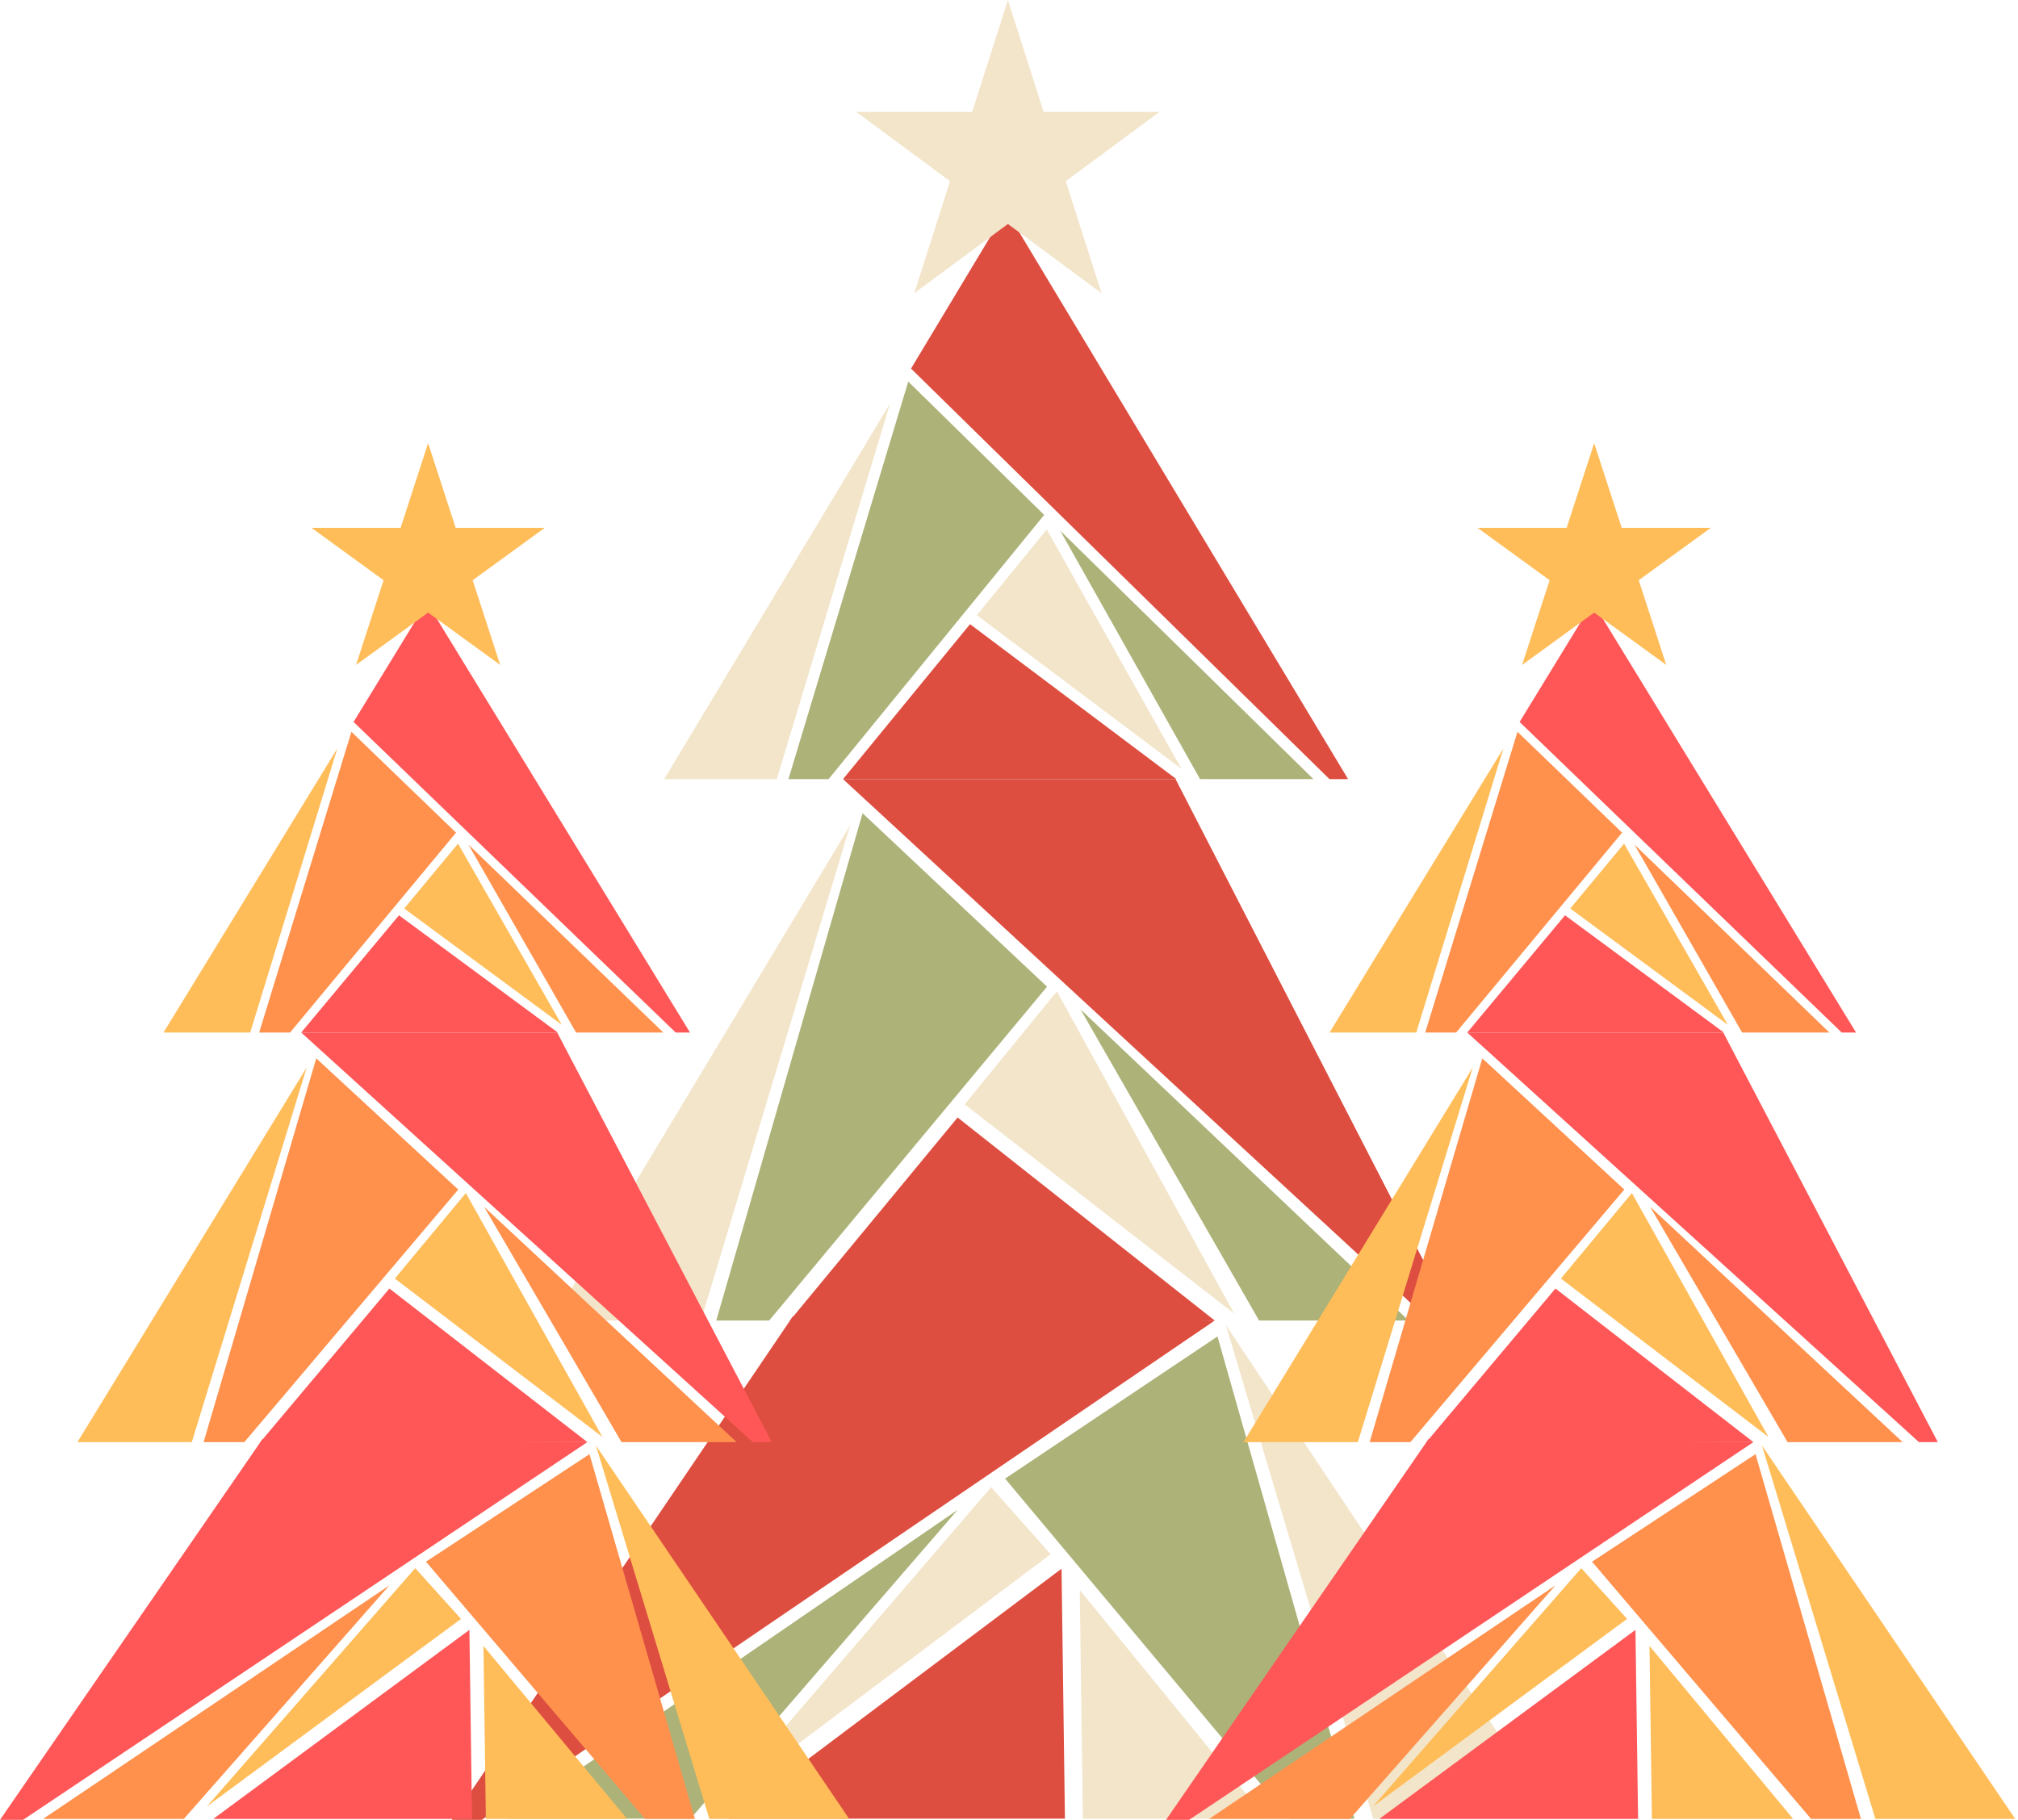
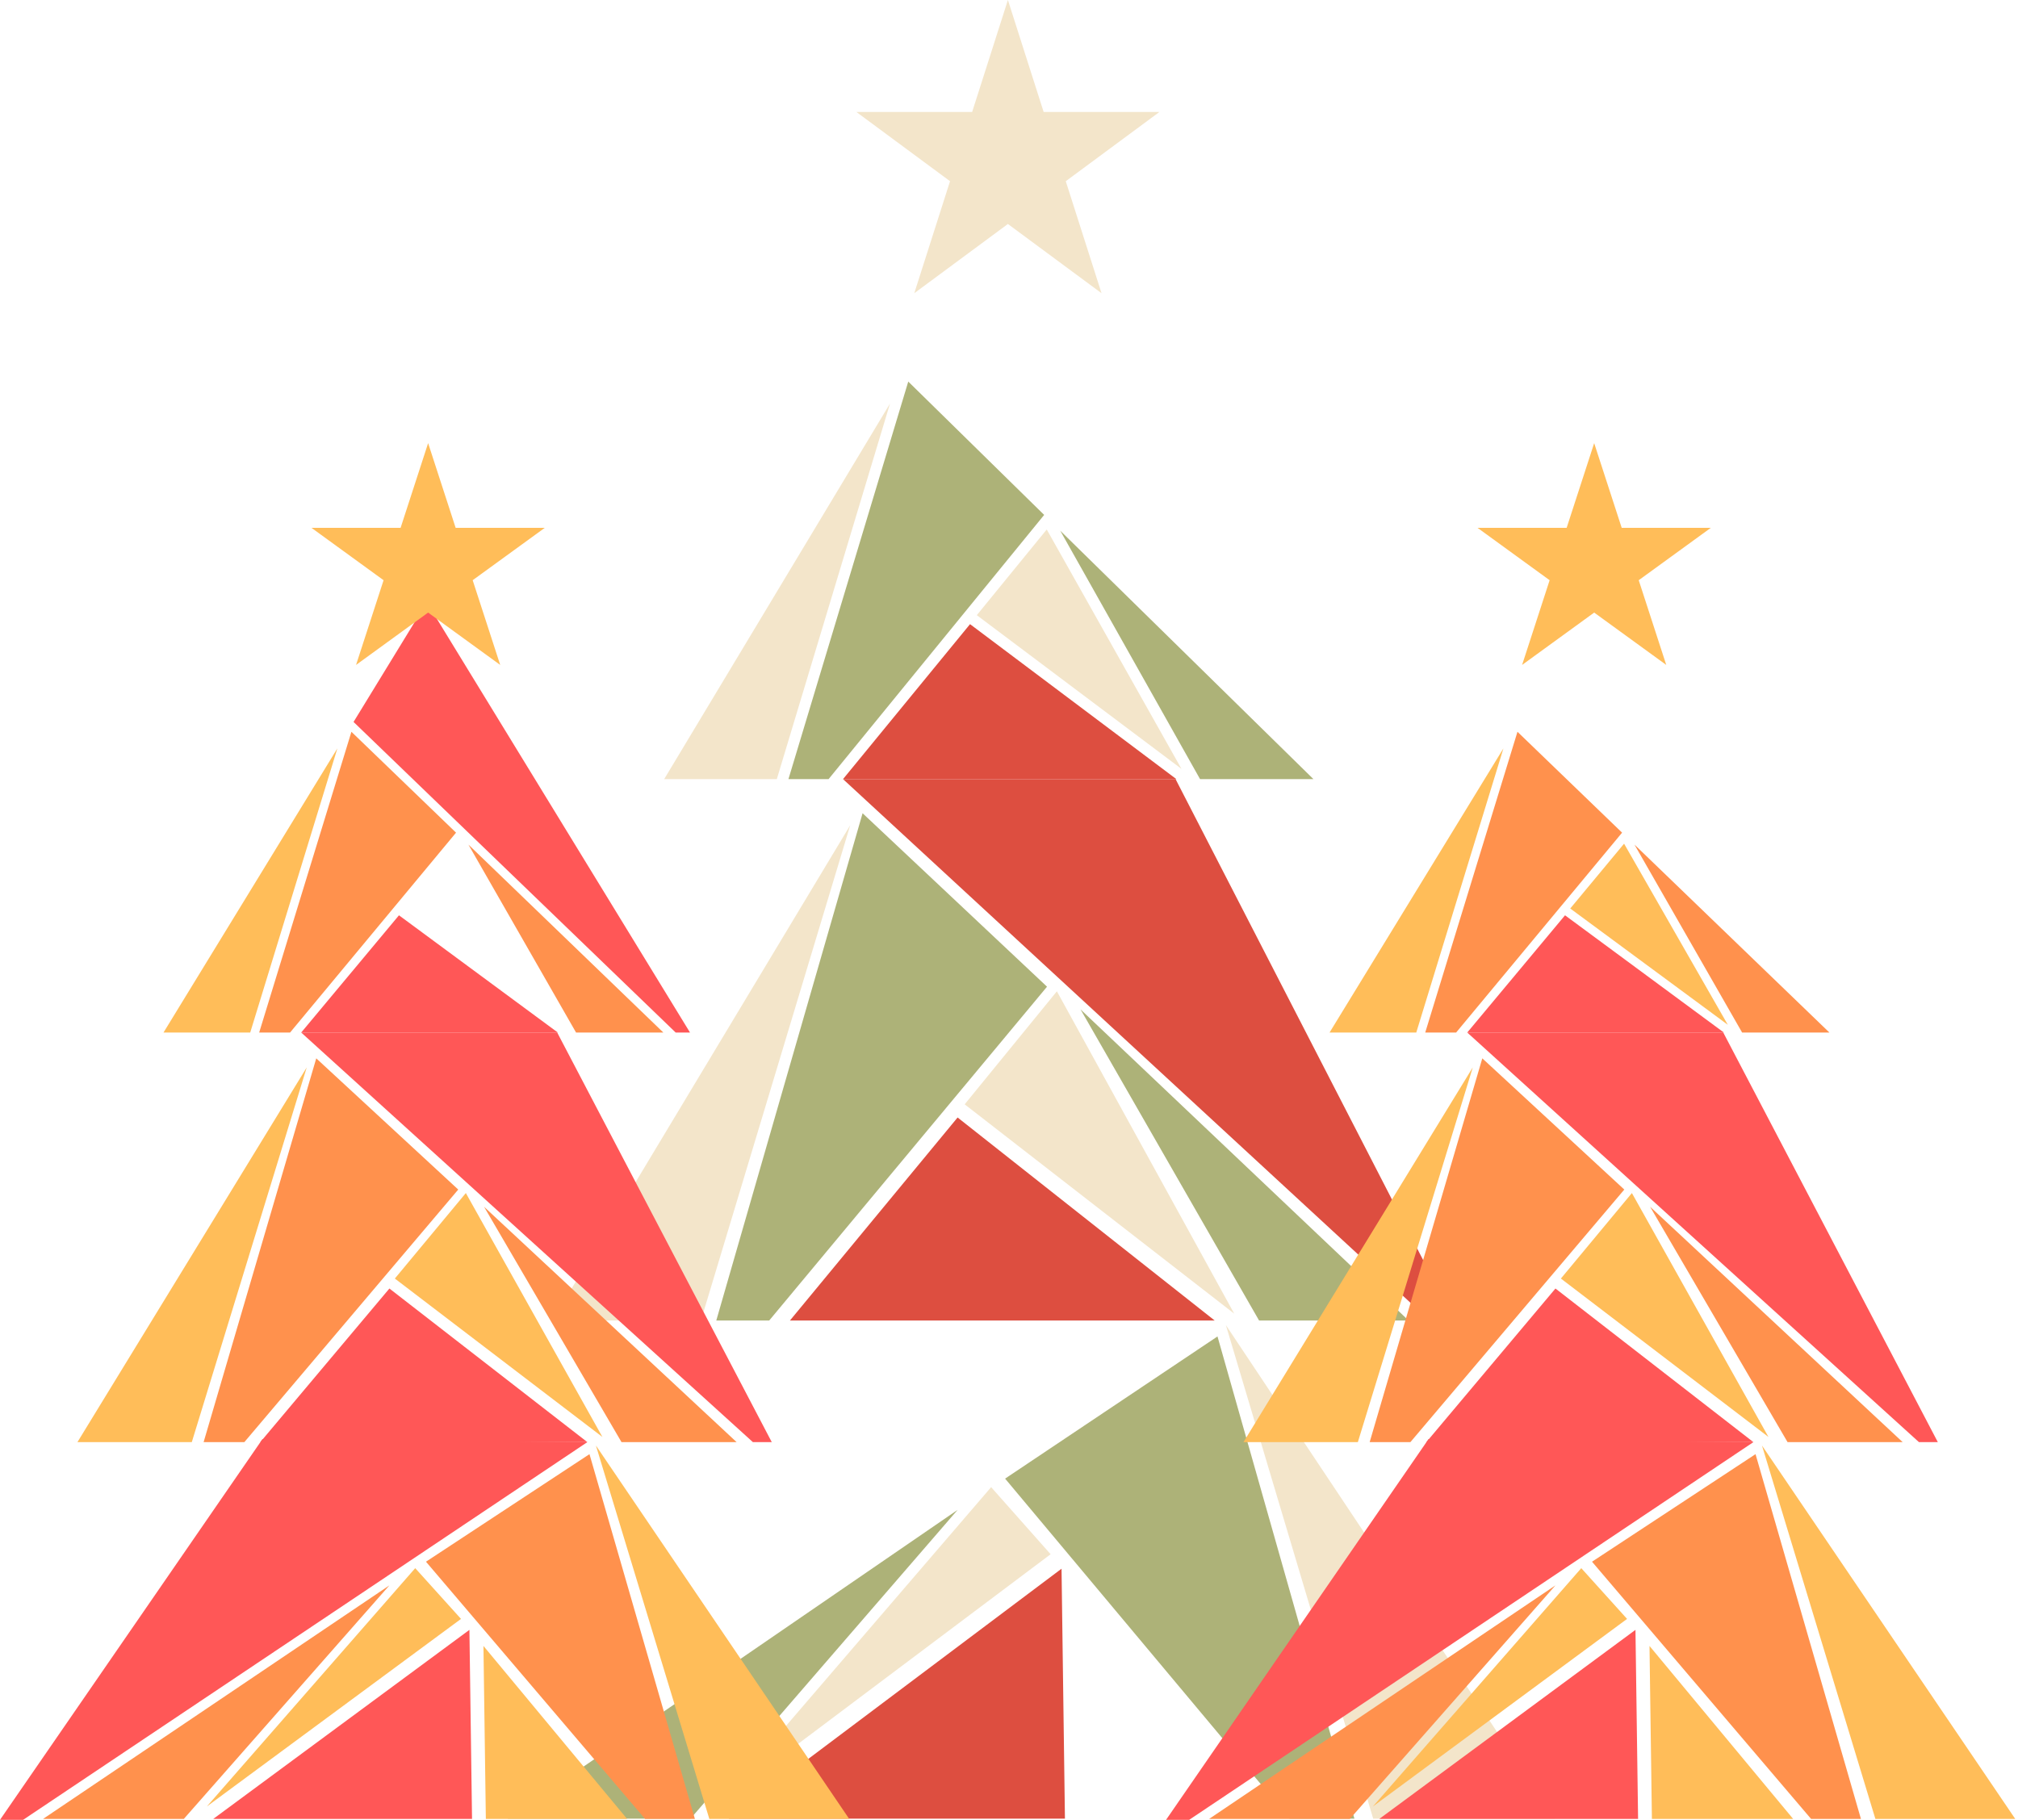
<svg xmlns="http://www.w3.org/2000/svg" width="469" height="423" viewBox="0 0 469 423" fill="none">
-   <path d="M233.831 48.909L313.303 181.097H308.977L211.731 85.669L233.831 48.909Z" fill="#DD4E40" />
  <path d="M183.242 181.097H192.57L242.672 119.685L211.088 88.692L183.242 181.097Z" fill="#ADB278" />
  <path d="M195.926 181.097H273.398L225.444 145.078L195.926 181.097Z" fill="#DD4E40" />
  <path d="M278.904 181.097L246.411 123.355L305.253 181.097H278.904Z" fill="#ADB278" />
  <path d="M274.589 178.722L227.018 142.99L243.271 123.069L274.589 178.722Z" fill="#F3E5CA" />
  <path d="M180.538 181.097H154.36L206.847 93.794L180.538 181.097Z" fill="#F3E5CA" />
  <path d="M273.213 181.097L337.983 306.94H332.278L195.926 181.097H273.213Z" fill="#DD4E40" />
  <path d="M166.469 306.94H178.769L243.337 229.345L200.472 189.028L166.469 306.94Z" fill="#ADB278" />
  <path d="M282.305 306.94H183.586L222.554 259.748L282.305 306.94Z" fill="#DD4E40" />
  <path d="M292.62 306.94L251.131 234.633L327.367 306.94H292.62Z" fill="#ADB278" />
  <path d="M286.852 305.353L224.197 256.688L245.63 230.417L286.852 305.353Z" fill="#F3E5CA" />
  <path d="M162.903 306.94H128.381L197.596 191.812L162.903 306.94Z" fill="#F3E5CA" />
-   <path d="M184.235 306.014L105 423H111.978L282.305 306.949L184.235 306.014Z" fill="#DD4E40" />
  <path d="M314.779 422.726H299.734L233.595 343.688L282.955 310.641L314.779 422.726Z" fill="#ADB278" />
-   <path d="M251.67 422.726H294.315L250.947 369.568L251.67 422.726Z" fill="#F3E5CA" />
  <path d="M247.5 422.726H169.364L246.71 364.629L247.5 422.726Z" fill="#DD4E40" />
  <path d="M160.483 422.726L222.554 350.958L117.984 422.726H160.483Z" fill="#ADB278" />
-   <path d="M167.443 418.895L244.171 361.263L230.348 345.67L167.443 418.895Z" fill="#F3E5CA" />
+   <path d="M167.443 418.895L244.171 361.263L230.348 345.67Z" fill="#F3E5CA" />
  <path d="M319.14 422.726H361.364L284.903 307.997L319.14 422.726Z" fill="#F3E5CA" />
  <path d="M234.245 0L242.556 26.032H269.452L247.693 42.12L256.004 68.152L234.245 52.063L212.485 68.152L220.796 42.12L199.037 26.032H225.933L234.245 0Z" fill="#F3E5CA" />
  <path d="M99.182 140L160.364 240H157.033L82.168 167.809L99.182 140Z" fill="#FF5757" />
  <path d="M60.235 240H67.416L105.988 193.542L81.673 170.095L60.235 240Z" fill="#FF914D" />
  <path d="M70 240H129.643L92.725 212.751L70 240Z" fill="#FF5757" />
  <path d="M133.881 240L108.866 196.318L154.166 240H133.881Z" fill="#FF914D" />
-   <path d="M130.559 238.203L93.937 211.172L106.449 196.102L130.559 238.203Z" fill="#FFBD59" />
  <path d="M58.154 240H38L78.407 173.955L58.154 240Z" fill="#FFBD59" />
  <path d="M129.5 240L179.364 335.2H174.972L70 240H129.5Z" fill="#FF5757" />
  <path d="M47.322 335.2H56.792L106.5 276.5L73.5 246L47.322 335.2Z" fill="#FF914D" />
  <path d="M136.5 335.2H60.5L90.5 299.5L136.5 335.2Z" fill="#FF5757" />
  <path d="M144.441 335.2L112.5 280.5L171.191 335.2H144.441Z" fill="#FF914D" />
  <path d="M140 334L91.765 297.185L108.266 277.311L140 334Z" fill="#FFBD59" />
  <path d="M44.577 335.2H18L71.286 248.106L44.577 335.2Z" fill="#FFBD59" />
  <path d="M61 334.5L0 423H5.372L136.5 335.207L61 334.5Z" fill="#FF5757" />
  <path d="M161.5 422.793H149.917L99 363L137 338L161.5 422.793Z" fill="#FF914D" />
  <path d="M112.915 422.793H145.746L112.358 382.579L112.915 422.793Z" fill="#FFBD59" />
  <path d="M109.705 422.793H49.551L109.096 378.843L109.705 422.793Z" fill="#FF5757" />
  <path d="M42.714 422.793L90.5 368.5L9.996 422.793H42.714Z" fill="#FF914D" />
  <path d="M48.072 419.895L107.142 376.296L96.5 364.5L48.072 419.895Z" fill="#FFBD59" />
  <path d="M164.857 422.793H197.364L138.5 336L164.857 422.793Z" fill="#FFBD59" />
  <path d="M99.5 103L105.899 122.693H126.605L109.853 134.864L116.252 154.557L99.5 142.386L82.748 154.557L89.147 134.864L72.395 122.693H93.101L99.5 103Z" fill="#FFBD59" />
-   <path d="M370.182 140L431.364 240H428.033L353.168 167.809L370.182 140Z" fill="#FF5757" />
  <path d="M331.235 240H338.416L376.988 193.542L352.673 170.095L331.235 240Z" fill="#FF914D" />
  <path d="M341 240H400.643L363.725 212.751L341 240Z" fill="#FF5757" />
  <path d="M404.881 240L379.866 196.318L425.166 240H404.881Z" fill="#FF914D" />
  <path d="M401.559 238.203L364.937 211.172L377.449 196.102L401.559 238.203Z" fill="#FFBD59" />
  <path d="M329.154 240H309L349.407 173.955L329.154 240Z" fill="#FFBD59" />
  <path d="M400.5 240L450.364 335.2H445.972L341 240H400.5Z" fill="#FF5757" />
  <path d="M318.322 335.2H327.792L377.5 276.5L344.5 246L318.322 335.2Z" fill="#FF914D" />
  <path d="M407.5 335.2H331.5L361.5 299.5L407.5 335.2Z" fill="#FF5757" />
  <path d="M415.441 335.2L383.5 280.5L442.191 335.2H415.441Z" fill="#FF914D" />
  <path d="M411 334L362.765 297.185L379.266 277.311L411 334Z" fill="#FFBD59" />
  <path d="M315.577 335.2H289L342.286 248.106L315.577 335.2Z" fill="#FFBD59" />
  <path d="M332 334.5L271 423H276.372L407.5 335.207L332 334.5Z" fill="#FF5757" />
  <path d="M432.5 422.793H420.917L370 363L408 338L432.5 422.793Z" fill="#FF914D" />
  <path d="M383.915 422.793H416.746L383.358 382.579L383.915 422.793Z" fill="#FFBD59" />
  <path d="M380.705 422.793H320.551L380.096 378.843L380.705 422.793Z" fill="#FF5757" />
  <path d="M313.714 422.793L361.5 368.5L280.996 422.793H313.714Z" fill="#FF914D" />
  <path d="M319.072 419.895L378.142 376.296L367.5 364.5L319.072 419.895Z" fill="#FFBD59" />
  <path d="M435.857 422.793H468.364L409.5 336L435.857 422.793Z" fill="#FFBD59" />
  <path d="M370.5 103L376.899 122.693H397.605L380.853 134.864L387.252 154.557L370.5 142.386L353.748 154.557L360.147 134.864L343.395 122.693H364.101L370.5 103Z" fill="#FFBD59" />
</svg>